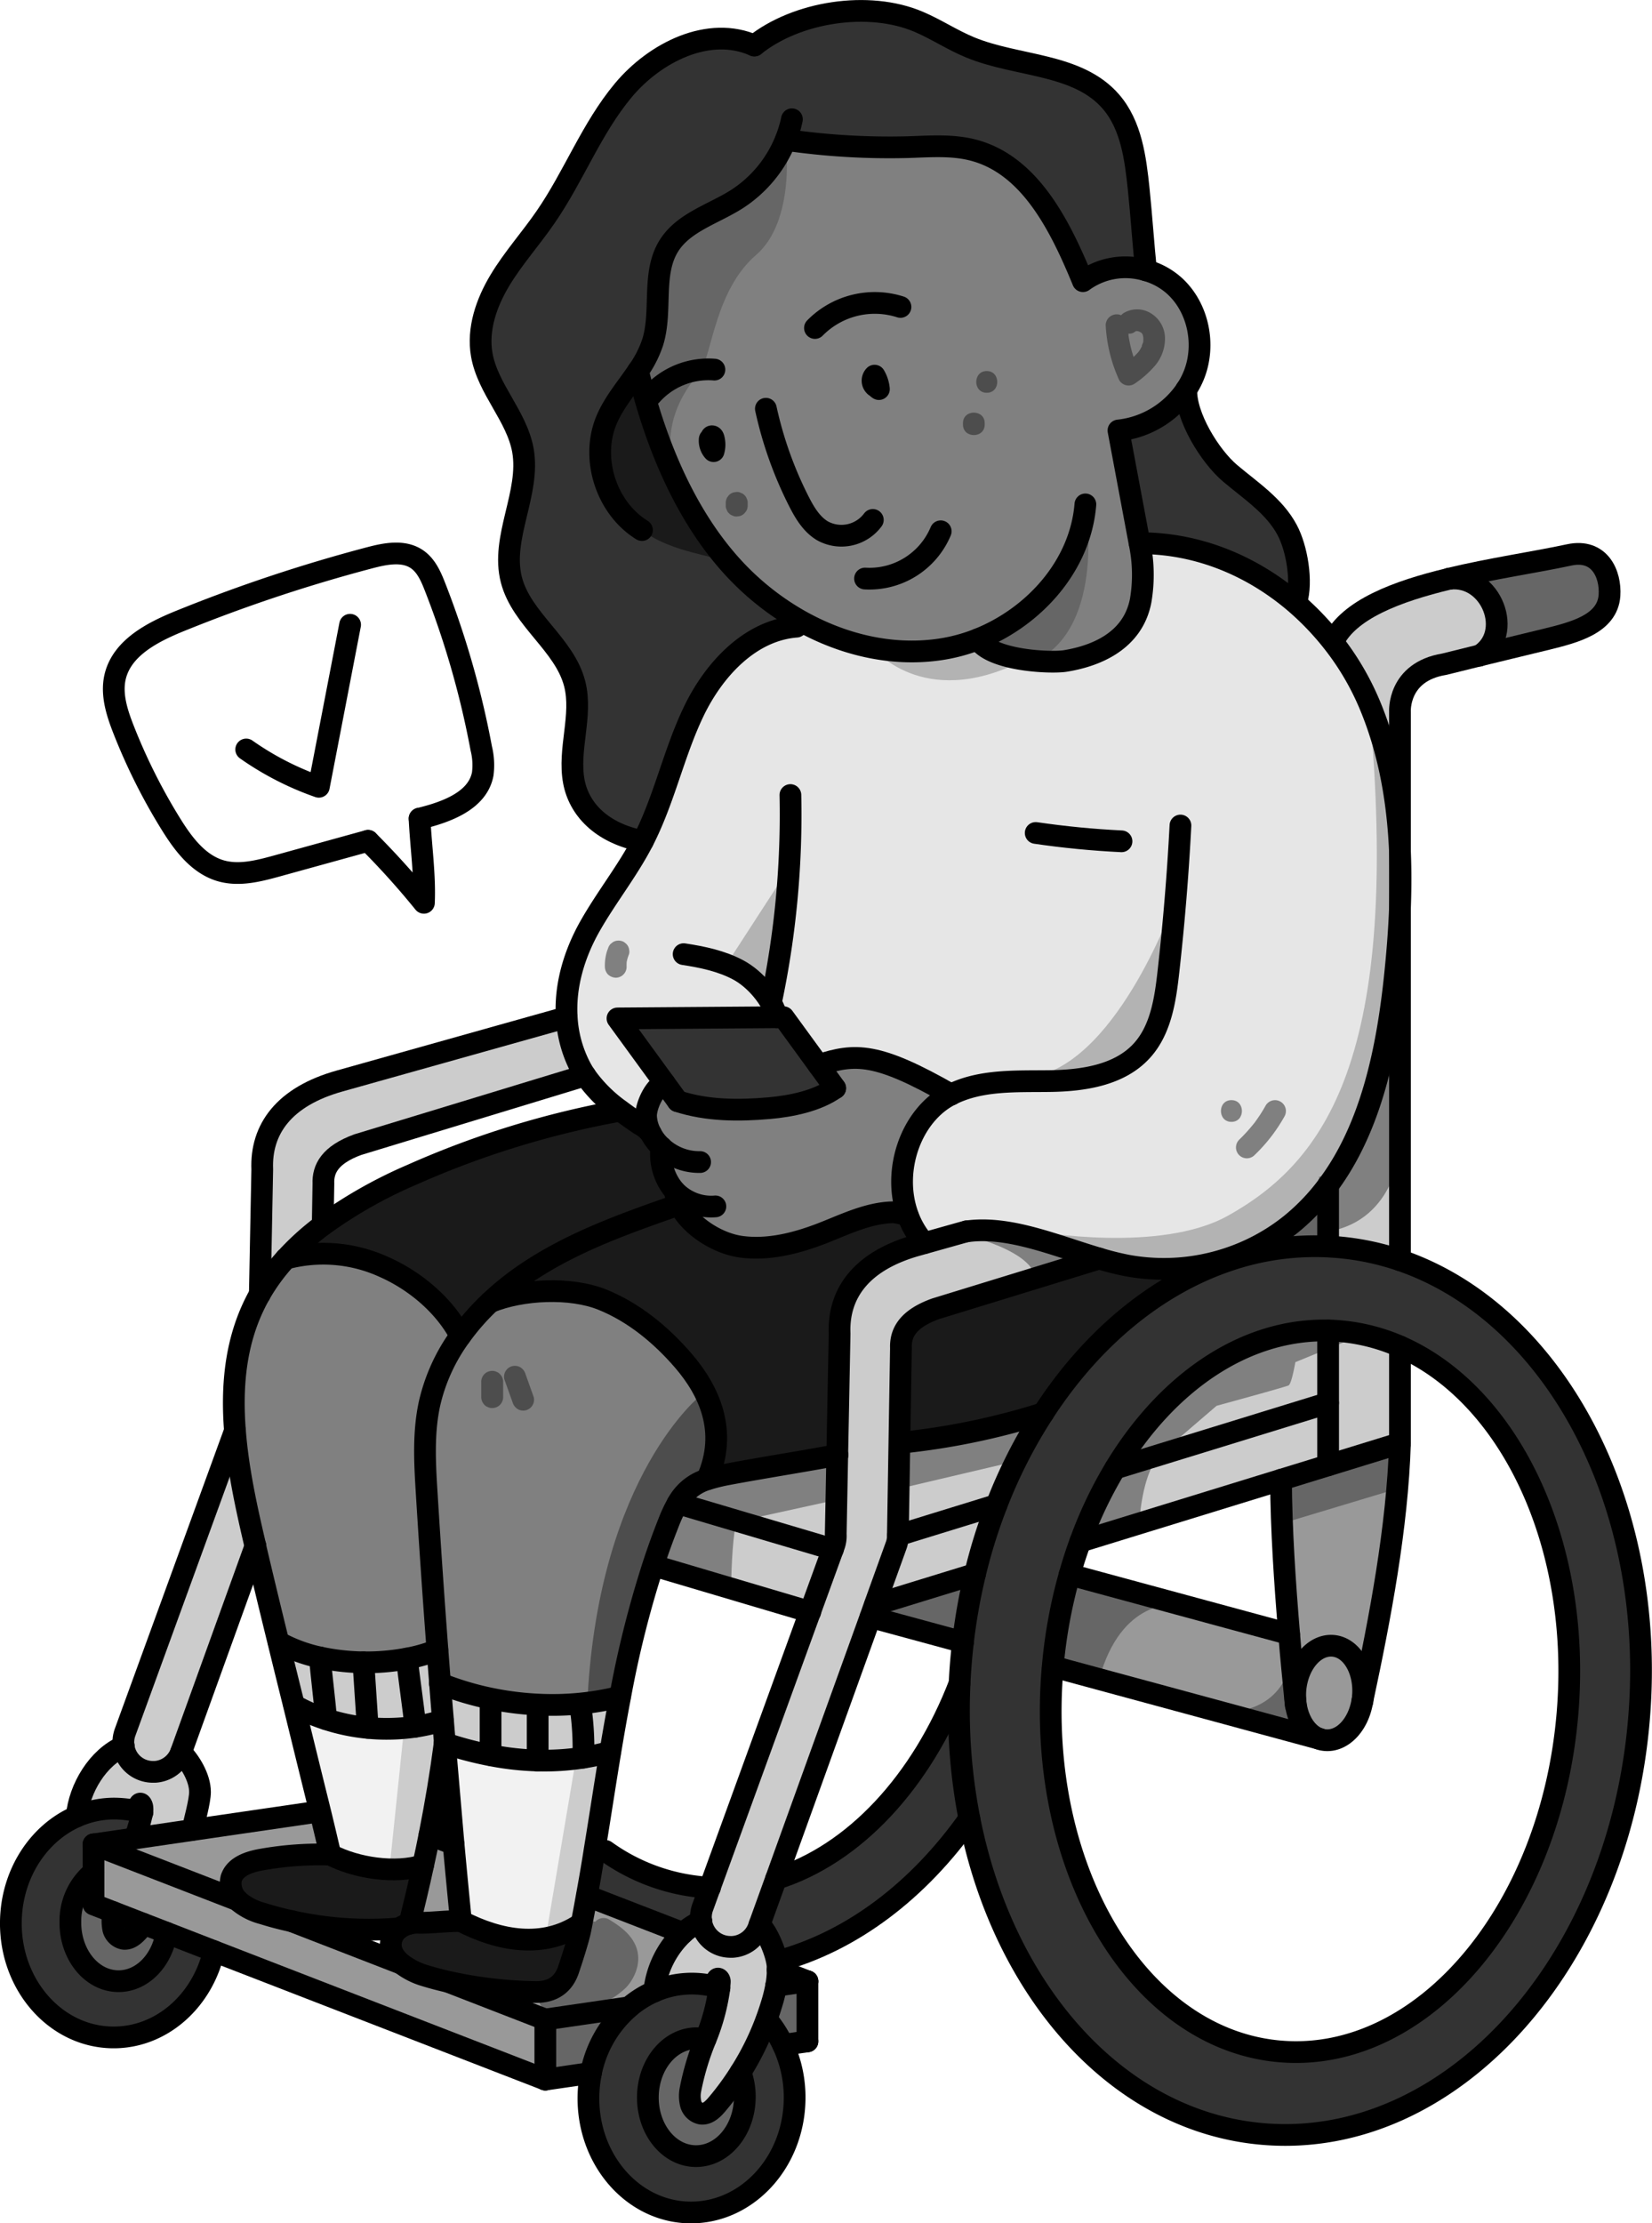
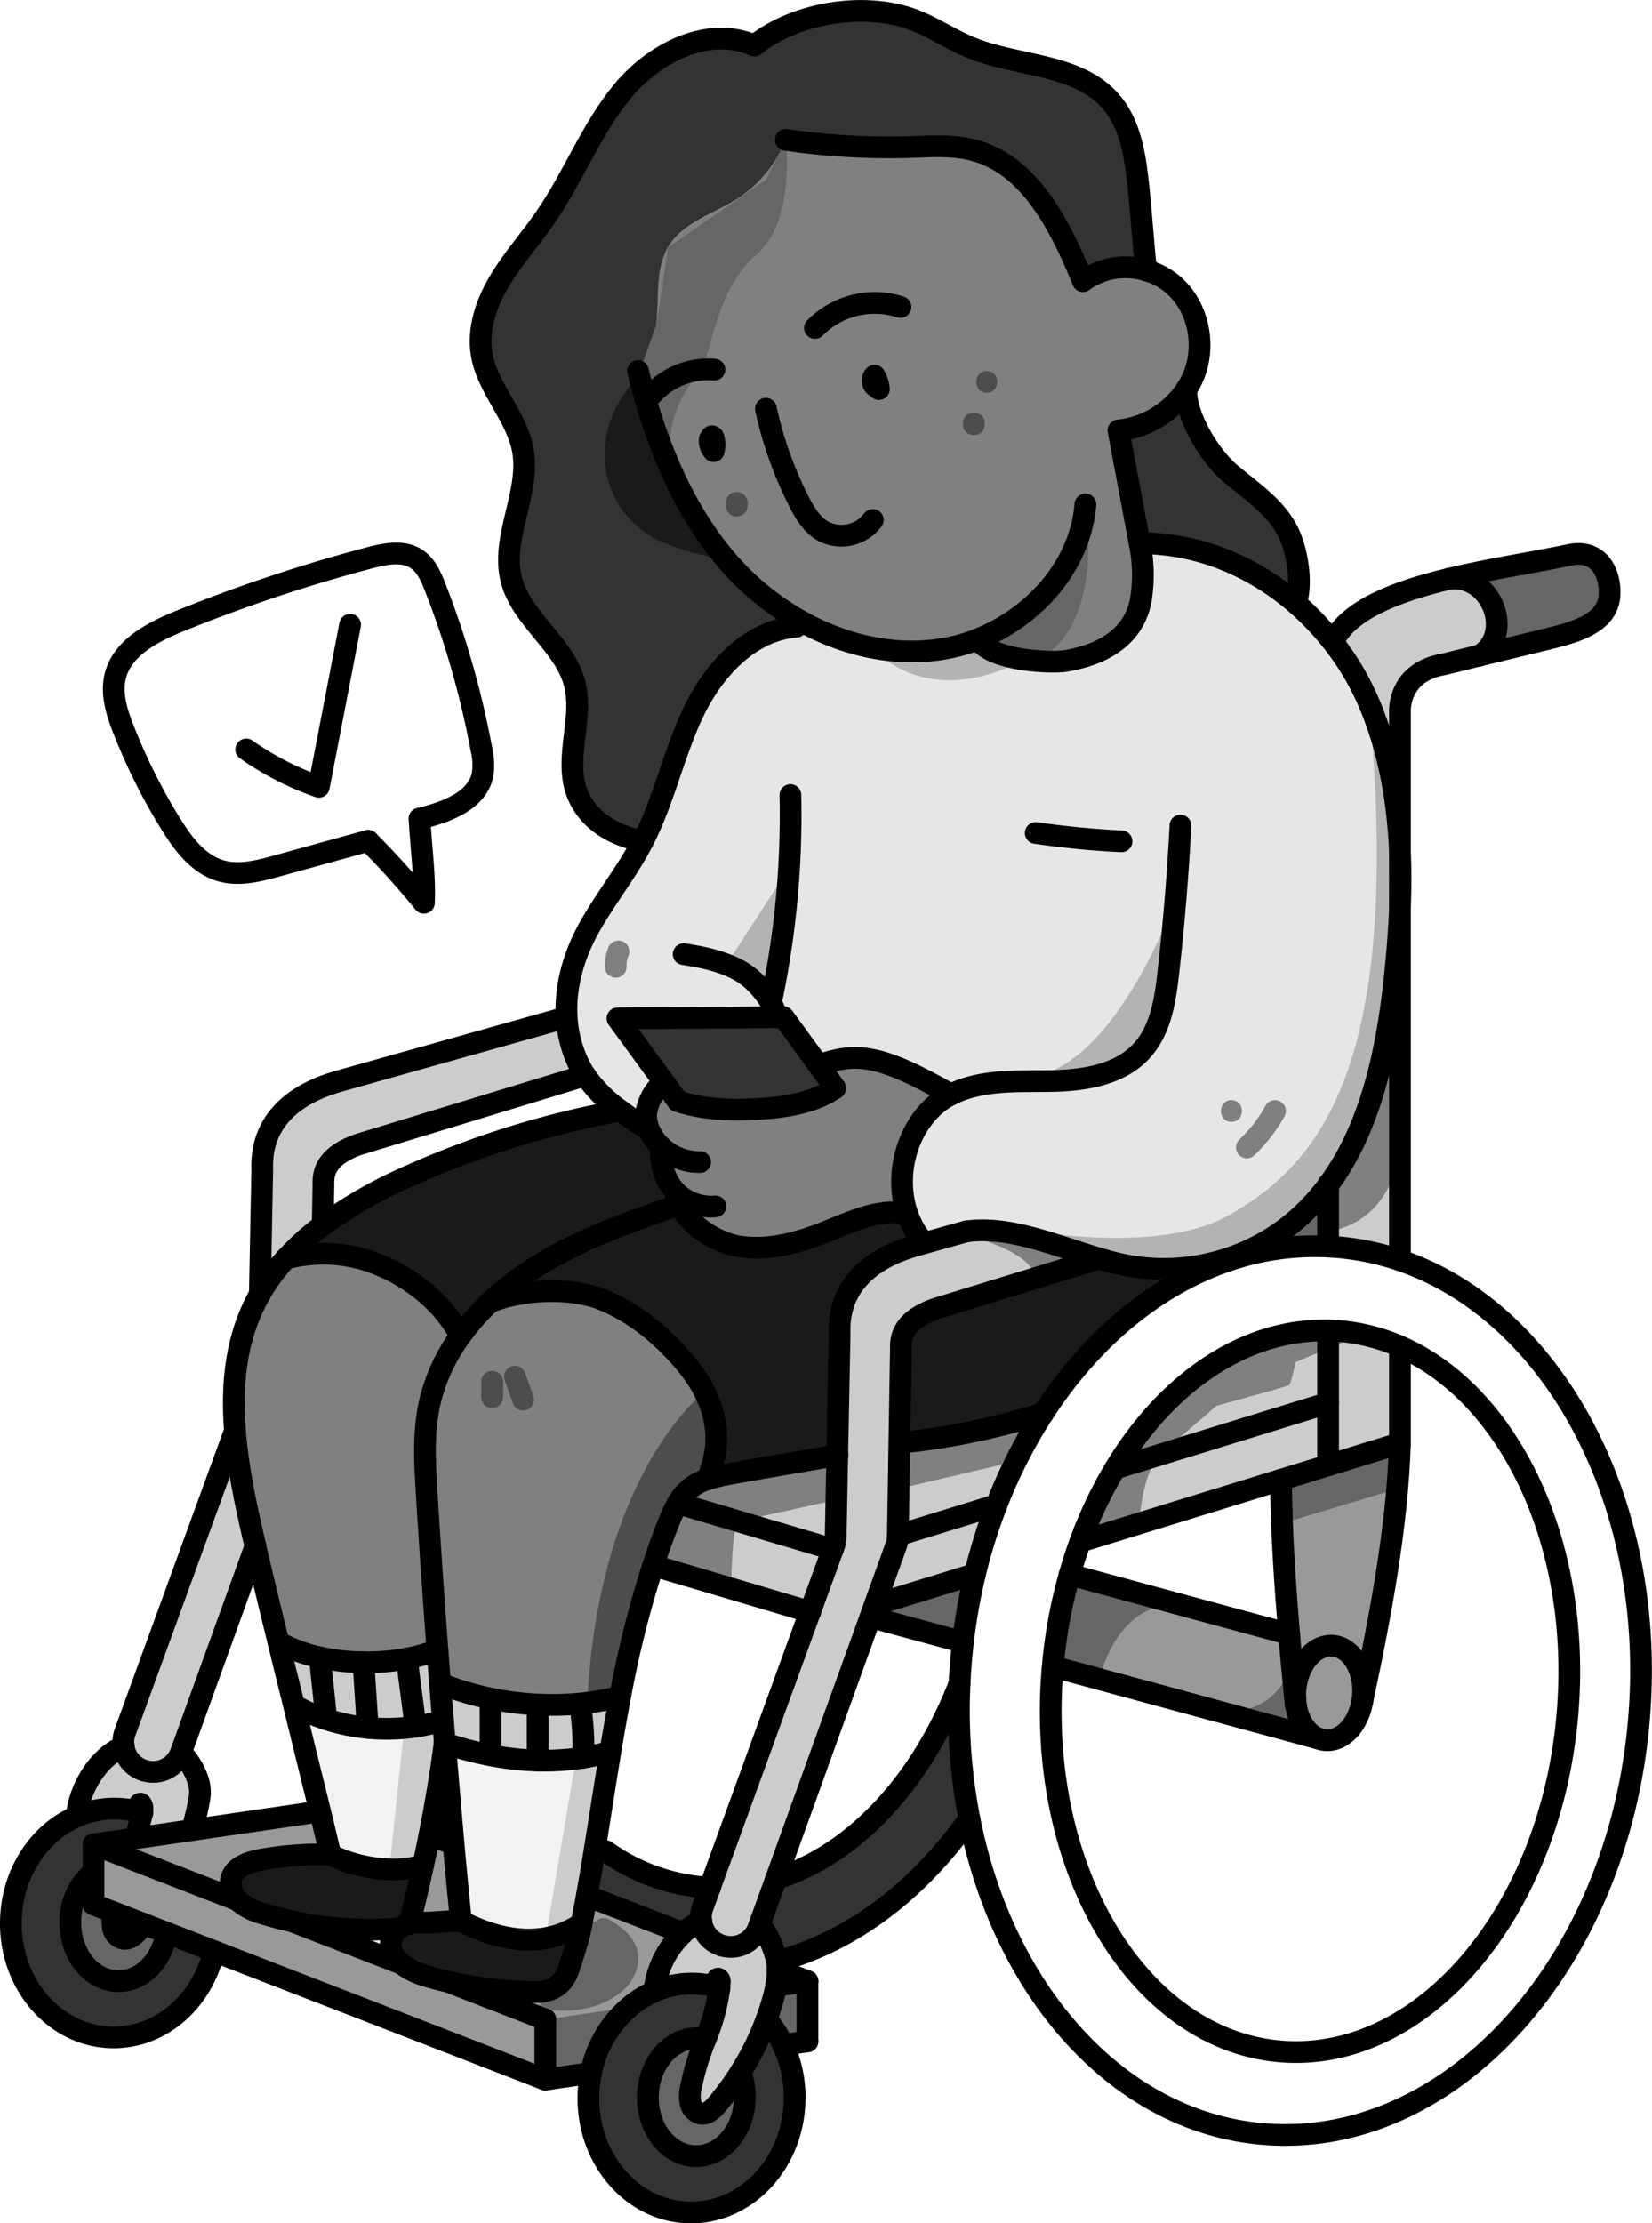
<svg xmlns="http://www.w3.org/2000/svg" viewBox="0 0 380.04 511.29">
  <defs>
    <style>.cls-1{fill:#333;}.cls-2{fill:#666;}.cls-3{fill:#ccc;}.cls-4{fill:#e6e6e6;}.cls-5{fill:#999;}.cls-6{fill:#1a1a1a;}.cls-7{fill:gray;}.cls-8{fill:#f2f2f2;}.cls-9{fill:#fff;}.cls-10{fill:#4d4d4d;}.cls-11{fill:#b3b3b3;}.cls-12{fill:none;stroke:#000;stroke-linecap:round;stroke-linejoin:round;stroke-width:5px;}</style>
  </defs>
  <g id="Ebene_3" data-name="Ebene 3">
-     <path class="cls-1" d="M221.51,377.65A133.42,133.42,0,0,1,224.3,362a123.19,123.19,0,0,1,4.95-15.87A114.78,114.78,0,0,1,240,325c11-17,25.85-29.44,42.49-35.07a61.66,61.66,0,0,1,23.08-3.26l1.83.12a60.8,60.8,0,0,1,14.7,3.05c35.25,12,59.07,55.61,55,105.31-4.58,56.33-43.23,99.17-86.32,95.66C257.2,488.05,230.83,458,223,418.22a129.44,129.44,0,0,1-2.25-31c.07-1.58.17-3.17.3-4.76S221.33,379.23,221.51,377.65Zm35-39.94a96.57,96.57,0,0,0-8,16.81c-.91,2.46-1.73,5-2.46,7.59a113.45,113.45,0,0,0-3.89,21.17c0,.28-.06.57-.08.86-3.72,45.75,19.79,85,52.52,87.65s62.28-32.26,66-78c3.17-38.93-13.39-73.15-38.56-84.13a43.86,43.86,0,0,0-14-3.53c-.85-.07-1.71-.11-2.56-.13C286.34,305.57,268.47,318,256.55,337.71Z" />
    <path class="cls-2" d="M361,127.64c7-1.52,9.62,4.44,9.29,9.32-.45,6.56-8.09,8.49-14.47,10.06l-15.46,3.78c8.16-5,2.81-18.83-6.93-17.7C343,130.79,353.29,129.3,361,127.64Z" />
    <path class="cls-3" d="M333.4,133.1c9.74-1.13,15.09,12.69,6.93,17.7l-8.07,2c-10.83,1.73-10.2,11-10.2,11V196c-.5-11.8-2.51-23.41-7.12-34.26a62,62,0,0,0-8.35-14.06l.13-.1c3.55-7.36,14.58-11.53,26.67-14.43Z" />
    <path class="cls-3" d="M322.06,309.65v22.24L305.53,337h0V306c.85,0,1.71.06,2.56.13A43.86,43.86,0,0,1,322.06,309.65Z" />
    <path class="cls-3" d="M322.06,208.71v81.1a60.8,60.8,0,0,0-14.7-3.05l-1.83-.12V272.57h0c10-13.4,13.64-31.43,15.4-48.42C321.46,219,321.87,213.87,322.06,208.71Z" />
    <path class="cls-4" d="M218.81,251.74c-17-9.73-22.07-9.58-30.52-6.79l-8-11h-1.52l-36.69.27,10.81,14.84c-2.62,1.2-4.32,5.67-4.24,7.67a9.23,9.23,0,0,0,1.14,4h0a7.81,7.81,0,0,0-2.53-2.12c-1.52-1-3.05-2.09-4.53-3.2a33.63,33.63,0,0,1-8.05-8.05,21,21,0,0,1-1.18-2,28.28,28.28,0,0,1-3.09-11.37c-.45-7.21,1.71-14.52,5.37-21,3.78-6.67,8.63-12.7,12.15-19.51,4.91-9.5,7.06-20.22,11.7-29.85s13-18.68,23.63-19.49l.8-1.41c9.73,5.48,20.89,8.22,31.88,6.69A39.22,39.22,0,0,0,225,147c2.88,4.95,16.75,5.56,20.11,5,6.53-1.07,15.42-4.29,17.29-13.82a35.27,35.27,0,0,0-.24-13.23c13.81,0,26.16,5.47,35.79,13.71a64.65,64.65,0,0,1,8.61,9,62,62,0,0,1,8.35,14.06c4.61,10.85,6.62,22.46,7.12,34.26v12.76c-.19,5.16-.6,10.32-1.13,15.43-1.76,17-5.45,35-15.4,48.42h0a49.19,49.19,0,0,1-8.47,8.91,46.18,46.18,0,0,1-14.75,8,46.75,46.75,0,0,1-23,1.56,66,66,0,0,1-6.45-1.61c-10-2.95-20.71-7.61-30.44-6.25l-9.78,2.75h0a19.5,19.5,0,0,1-3.77-6.34C205.08,269.3,209.56,256.35,218.81,251.74Z" />
    <path class="cls-5" d="M305.53,337l16.53-5.09c-.6,19.37-4.57,40.19-8.63,59.15.05-.35.09-.71.12-1.07.49-6-2.6-11.14-6.88-11.48s-8.16,4.22-8.65,10.21a16.79,16.79,0,0,0,0,2.24h0c-.49-5-1-10-1.4-15.14-1-11.87-1.81-24-1.88-35.49Z" />
    <path class="cls-5" d="M303.37,399.84c-2.95-1.1-5.08-4.62-5.37-8.9a16.79,16.79,0,0,1,0-2.24c.49-6,4.36-10.56,8.65-10.21S314,384,313.55,390c0,.36-.07.72-.12,1.07,0,.07,0,.14,0,.21-.89,5.35-4.51,9.26-8.49,8.94A5.32,5.32,0,0,1,303.37,399.84Z" />
    <path class="cls-3" d="M305.53,337h0l-10.84,3.33-46.16,14.21a96.57,96.57,0,0,1,8-16.81l49-15.08Z" />
    <path class="cls-3" d="M305.53,306v16.64l-49,15.08C268.47,318,286.34,305.57,305.53,306Z" />
    <path class="cls-2" d="M305.53,272.57v14.07a61.66,61.66,0,0,0-23.08,3.26l-.14-.42a46.18,46.18,0,0,0,14.75-8A49.19,49.19,0,0,0,305.53,272.57Z" />
    <path class="cls-5" d="M298,390.94h0c.29,4.28,2.42,7.8,5.37,8.9l-61-16.55h-.15a113.45,113.45,0,0,1,3.89-21.17l50.5,13.69C297,380.91,297.48,386,298,390.94Z" />
    <path class="cls-1" d="M296.11,121.86c2.26,4.22,3.54,11.92,2.12,16.48l-.25.3c-9.63-8.24-22-13.71-35.79-13.71L257.3,99a21.57,21.57,0,0,0,15.61-9.43c-.24,6.18,5.4,15.38,10.13,19.36S293.2,116.41,296.11,121.86Z" />
    <path class="cls-6" d="M282.31,289.48l.14.42C265.81,295.53,251,308,240,325A163.68,163.68,0,0,1,207,331.81h-.14l.36-21.74c-.14-3.46,1.48-6.71,7.93-9.05l37.67-11.59a66,66,0,0,0,6.45,1.61A46.75,46.75,0,0,0,282.31,289.48Z" />
    <path class="cls-7" d="M225,147a39.22,39.22,0,0,1-9.13,2.43c-11,1.53-22.15-1.21-31.88-6.69a62.84,62.84,0,0,1-14.3-11.06c-11.89-12.3-18.9-29.7-22.95-46.33a25,25,0,0,0,3.4-6.67c2.22-7.22-.31-15.74,3.71-22.13,3.39-5.4,10.21-7.28,15.6-10.7a29,29,0,0,0,11.26-13.65,165.62,165.62,0,0,0,28.06,1.67c5-.15,10.16-.59,15,.67C237,37.91,243.92,52,249.13,64.62a16.52,16.52,0,0,1,14.51-2.49A16.18,16.18,0,0,1,270,65.52c5.67,5,7.48,13.71,4.67,20.7a18.65,18.65,0,0,1-1.74,3.31A21.57,21.57,0,0,1,257.3,99l4.89,26a35.27,35.27,0,0,1,.24,13.23c-1.87,9.53-10.76,12.75-17.29,13.82C241.78,152.53,227.91,151.92,225,147Z" />
    <path class="cls-1" d="M180.74,32.17a29,29,0,0,1-11.26,13.65c-5.39,3.42-12.21,5.3-15.6,10.7-4,6.39-1.49,14.91-3.71,22.13a25,25,0,0,1-3.4,6.67c4,16.63,11.06,34,22.95,46.33A62.84,62.84,0,0,0,184,142.71l-.8,1.41c-10.66.81-19,9.85-23.63,19.49s-6.79,20.35-11.7,29.85c-9.83-1.9-14.75-7.64-15.88-13.75-1.37-7.4,2.06-15.16.2-22.45-2.33-9.11-12.19-14.77-14.56-23.88-2.53-9.76,4.42-19.93,2.64-29.86-1.42-7.88-8.07-14-9.46-21.92-1-5.9,1.06-12,4.15-17.1s7.13-9.62,10.52-14.56c6.47-9.4,10.55-20.4,17.88-29.16s19.74-15,30.16-10.31C183.26,2.67,199.83.11,211.31,5c4.08,1.73,7.8,4.23,11.9,5.91,10.86,4.47,24.67,3.59,32.35,12.46,4.69,5.42,5.65,13,6.4,20.15.56,5.3,1.12,13.34,1.68,18.65a16.52,16.52,0,0,0-14.51,2.49C243.92,52,237,37.91,223.84,34.51c-4.88-1.26-10-.82-15-.67A165.62,165.62,0,0,1,180.74,32.17Z" />
    <path class="cls-3" d="M161.34,441.81a6.73,6.73,0,0,1,.36-3.2l1.63-4.5,23.06-63.4,5.24-14.4.28-.77a6.66,6.66,0,0,0,.39-2.73l.35-18.21.54-27.87c-.38-9.26,5-16.77,17.84-20.35l1.61-.45,9.78-2.75c9.73-1.36,20.42,3.3,30.44,6.25L215.19,301c-6.45,2.34-8.07,5.59-7.93,9.05l-.36,21.74-.34,20.86c0,.14,0,.28,0,.42a6.65,6.65,0,0,1-.41,2.37l-4.9,13.59-1,2.83L178.52,432.1l-3.78,10.47-.24.68a6.79,6.79,0,0,1-6,4.48l-.47,0A6.81,6.81,0,0,1,161.34,441.81Z" />
    <path class="cls-3" d="M240,325a114.78,114.78,0,0,0-10.71,21.14h0l-22.66,7c0-.14,0-.28,0-.42l.34-20.86H207A163.68,163.68,0,0,0,240,325Z" />
    <path class="cls-3" d="M229.24,346.11h0A123.19,123.19,0,0,0,224.3,362l-23,7.08h0l4.9-13.59a6.65,6.65,0,0,0,.41-2.37Z" />
    <path class="cls-2" d="M201.28,369.06l23-7.08a133.42,133.42,0,0,0-2.79,15.67l-21.26-5.77,1-2.83Z" />
    <path class="cls-1" d="M220.73,387.19h0a129.44,129.44,0,0,0,2.25,31c-11.62,16.49-27,28.24-44.11,32.83l-.17,0c-.52-2.86-2.26-6.76-4-8.51l3.78-10.47C196.48,426.48,212,409.76,220.73,387.19Z" />
    <path class="cls-6" d="M212.64,285.92h0l-1.61.45c-12.85,3.58-18.22,11.09-17.84,20.35l-.54,27.87c-6.87,1.32-18.07,3.09-25,4.4a39.22,39.22,0,0,0-5,1.22c4.9-11,.43-20.41-5.5-27.3-5.11-5.95-11.33-11.11-18.61-14s-18.54-2.38-25.82.58a65.07,65.07,0,0,1,8.51-6.78c10.66-7.14,22.92-11.44,35-15.66,2.55,5.05,8.9,8.94,14.15,9.68,6.27.88,12.65-.74,18.56-3,5.39-2.09,10.75-4.8,16.54-4.91.4,0,3.1.48,3.33.81h0A19.5,19.5,0,0,0,212.64,285.92Z" />
    <path class="cls-7" d="M155.24,273.91a13,13,0,0,1-3.09-10.13,11.83,11.83,0,0,1-1.39-1.52,10.5,10.5,0,0,1-1-1.58,9.23,9.23,0,0,1-1.14-4c-.08-2,1.62-6.47,4.24-7.67l3.06,4.2c6.76,2.2,14,2.21,21,1.6,5-.43,11.08-1.65,15.19-4.6l-3.86-5.3c8.45-2.79,13.55-2.94,30.52,6.79-9.25,4.61-13.73,17.56-9.94,27.84h0c-.23-.33-2.93-.82-3.33-.81-5.79.11-11.15,2.82-16.54,4.91-5.91,2.28-12.29,3.9-18.56,3-5.25-.74-11.6-4.63-14.15-9.68A10.37,10.37,0,0,1,155.24,273.91Z" />
    <path class="cls-3" d="M192.65,334.6l-.35,18.21a6.66,6.66,0,0,1-.39,2.73l-.28.77h0l-35.72-10.58a11.56,11.56,0,0,1,6.78-5.5,39.22,39.22,0,0,1,5-1.22C174.58,337.69,185.78,335.92,192.65,334.6Z" />
    <path class="cls-1" d="M188.29,245l3.86,5.3C188,253.2,182,254.42,177,254.85c-7.08.61-14.28.6-21-1.6l-3.06-4.2-10.81-14.84,36.69-.27h1.52Z" />
    <path class="cls-3" d="M191.63,356.31l-5.24,14.4-36-10.68-.09,0c1.07-3.29,2.26-6.57,3.57-9.87a32.22,32.22,0,0,1,2.07-4.41l35.72,10.58Z" />
    <path class="cls-2" d="M185.75,455.64v13.82l-5.61.82a26,26,0,0,0-3.74-5.85l-.08,0c.44-1.2.85-2.42,1.22-3.65a35.33,35.33,0,0,0,1-4.06h0Z" />
    <path class="cls-1" d="M180.14,470.28a28.51,28.51,0,0,1,2.66,12.53c-.21,14.53-11,26.16-24.1,26s-23.54-12.13-23.33-26.66a29.86,29.86,0,0,1,.58-5.4,26.77,26.77,0,0,1,8.71-15.08,22.69,22.69,0,0,1,5.85-3.68,21.5,21.5,0,0,1,15-.85,47.62,47.62,0,0,1-3.2,11.86h0a9.23,9.23,0,0,0-1.9-.23c-6.16-.09-11.24,5.91-11.35,13.39s4.8,13.63,10.95,13.72,11.24-5.91,11.35-13.39a15.91,15.91,0,0,0-1-5.88h0a63.46,63.46,0,0,0,6-12.18l.08,0A26,26,0,0,1,180.14,470.28Z" />
    <path class="cls-3" d="M165.51,457.11a21.5,21.5,0,0,0-15,.85h0a21.5,21.5,0,0,1,6.64-13.4,14.9,14.9,0,0,1,4.2-2.74,6.81,6.81,0,0,0,6.73,5.94l.47,0a6.79,6.79,0,0,0,6-4.48l.24-.68c1.71,1.75,3.45,5.65,4,8.51a9.38,9.38,0,0,1,.16,1.3c0,.2,0,.4,0,.6a19.19,19.19,0,0,1-.35,3.71,35.33,35.33,0,0,1-1,4.06c-.37,1.23-.78,2.45-1.22,3.65a63.46,63.46,0,0,1-6,12.18,64.41,64.41,0,0,1-5.42,7.4c-.94,1.11-2.16,2.28-3.61,2.11a3.07,3.07,0,0,1-2.38-2.2,7.54,7.54,0,0,1-.07-3.41A61.13,61.13,0,0,1,162.3,469h0A47.62,47.62,0,0,0,165.51,457.11Z" />
    <path class="cls-2" d="M170.34,476.58a15.91,15.91,0,0,1,1,5.88c-.11,7.48-5.19,13.48-11.35,13.39s-11.06-6.23-10.95-13.72,5.19-13.48,11.35-13.39a9.23,9.23,0,0,1,1.9.23,61.13,61.13,0,0,0-3.45,11.51,7.54,7.54,0,0,0,.07,3.41,3.07,3.07,0,0,0,2.38,2.2c1.45.17,2.67-1,3.61-2.11a64.41,64.41,0,0,0,5.42-7.4Z" />
    <path class="cls-1" d="M163.33,434.11l-1.63,4.5a6.73,6.73,0,0,0-.36,3.2,14.9,14.9,0,0,0-4.2,2.74L135.05,436l-.11,0q1-5.4,1.83-10.73l2.51.41A45.16,45.16,0,0,0,161.76,434Z" />
    <path class="cls-7" d="M157.17,312.92c5.93,6.89,10.4,16.27,5.5,27.3a11.56,11.56,0,0,0-6.78,5.5,32.22,32.22,0,0,0-2.07,4.41c-1.31,3.3-2.5,6.58-3.57,9.87a237.85,237.85,0,0,0-7.64,30.21h0a62.57,62.57,0,0,1-9.16,1.58,65.43,65.43,0,0,1-9.74.22,70.58,70.58,0,0,1-10.82-1.38,68.73,68.73,0,0,1-11.68-3.51q-.32-3.87-.6-7.73-1.36-18-2.47-36c-.43-6.89-.82-13.88.66-20.61a42.3,42.3,0,0,1,7.14-15.57,54.32,54.32,0,0,1,6.81-7.74c7.28-3,18.54-3.52,25.82-.58S152.06,307,157.17,312.92Z" />
    <path class="cls-5" d="M135.05,436l22.09,8.55A21.5,21.5,0,0,0,150.5,458h0a22.69,22.69,0,0,0-5.85,3.68h0l-19.2,2.8-22.13-8.58v0a98.82,98.82,0,0,0,19.86,2.29c4.14.05,6.46-2,7.51-5.05.74-2.16,2.31-7,2.76-9.23l.24-1.21q.66-3.35,1.24-6.64Z" />
    <path class="cls-6" d="M155.24,273.91a10.37,10.37,0,0,0,1,3.11c-12.11,4.22-24.37,8.52-35,15.66a65.07,65.07,0,0,0-8.51,6.78,54.32,54.32,0,0,0-6.81,7.74c-3.62-7-10.44-12.69-17.64-15.86a33.53,33.53,0,0,0-22.53-1.89,59.64,59.64,0,0,1,8.48-7.67,106.2,106.2,0,0,1,20.5-11.61,209.16,209.16,0,0,1,47.9-14.74l.05-.07c1.48,1.11,3,2.17,4.53,3.2a7.81,7.81,0,0,1,2.53,2.12h0a10.5,10.5,0,0,0,1,1.58,11.83,11.83,0,0,0,1.39,1.52A13,13,0,0,0,155.24,273.91Z" />
    <path class="cls-2" d="M144.65,461.63h0A26.77,26.77,0,0,0,136,476.72l-10.5,1.53V464.43Z" />
    <path class="cls-3" d="M142.6,390.21h0c-.81,4.21-1.55,8.42-2.25,12.66a54.69,54.69,0,0,1-6.16,1.33,67.15,67.15,0,0,0-.74-12.26l0-.15A62.57,62.57,0,0,0,142.6,390.21Z" />
    <path class="cls-8" d="M123.69,404.87a57.56,57.56,0,0,0,10.51-.67,54.69,54.69,0,0,0,6.16-1.33c-1.23,7.38-2.35,14.83-3.59,22.38q-.86,5.33-1.83,10.73-.58,3.3-1.24,6.64l-.24-.05c-8.4,5.57-18.48,3.86-27.43-.79q-.87-8.83-1.69-17.68-1.07-11.61-2-23.22a79.51,79.51,0,0,0,10.53,2.78A65.17,65.17,0,0,0,123.69,404.87Z" />
    <path class="cls-3" d="M134.64,247.31,82.33,263.23c-6.45,2.35-8.07,5.6-7.93,9l-.16,9.5a59.64,59.64,0,0,0-8.48,7.67h0a45.85,45.85,0,0,0-6,8.22l.56-28.73c-.38-9.25,5-16.77,17.84-20.35l52.19-14.65h0a28.28,28.28,0,0,0,3.09,11.37A21,21,0,0,0,134.64,247.31Z" />
    <path class="cls-3" d="M133.46,391.94a67.15,67.15,0,0,1,.74,12.26,57.56,57.56,0,0,1-10.51.67V392a65.43,65.43,0,0,0,9.74-.22Z" />
    <path class="cls-6" d="M133.7,442.62l-.24,1.21c-.45,2.25-2,7.07-2.76,9.23-1,3.09-3.37,5.1-7.51,5.05a98.82,98.82,0,0,1-19.86-2.29c-2-.44-3.88-.94-5.7-1.5a16.29,16.29,0,0,1-5.37-2.75c-1.67-1.38-2.74-3.15-2.31-5.25a4.65,4.65,0,0,1,1.87-2.81,6.77,6.77,0,0,1,2.35-1.1,6.86,6.86,0,0,1,2-.23c2.72.09,6.24-.4,9.85-.4,9,4.65,19,6.36,27.43.79Z" />
    <path class="cls-5" d="M125.45,464.43v13.82L49.2,448.71l-10.9-4.23-5.37-2.08-6.87-2.66L21.52,438V424.16L54.64,437l.43.43a14.26,14.26,0,0,0,5.41,2.69c2.16.68,4.44,1.28,6.8,1.78l25,9.68a16.29,16.29,0,0,0,5.37,2.75c1.82.56,3.73,1.06,5.7,1.5v0Z" />
    <path class="cls-3" d="M123.7,392v12.86a65.17,65.17,0,0,1-10.85-1.21V390.75l0-.12A70.58,70.58,0,0,0,123.7,392Z" />
    <path class="cls-3" d="M112.88,390.63l0,.12v12.91a79.51,79.51,0,0,1-10.53-2.78c-.15-1.75-.3-3.5-.43-5.25q-.36-4.26-.68-8.51A68.73,68.73,0,0,0,112.88,390.63Z" />
    <path class="cls-9" d="M110.72,172.15a15.89,15.89,0,0,1,.33,5.86c-1.18,6.17-8.41,8.77-14.52,10.25.29,6.4,1.27,13,1,19.36a182.91,182.91,0,0,0-12.85-14.26l-20.9,5.77c-4.25,1.17-8.76,2.35-13,1.12-5.14-1.5-8.63-6.18-11.45-10.73a134.12,134.12,0,0,1-10.89-21.73c-1.54-3.92-2.92-8.2-1.91-12.28,1.63-6.57,8.57-10.13,14.83-12.68A360,360,0,0,1,85.1,128.26c3.61-.95,7.76-1.76,10.84.36,2.11,1.45,3.2,3.95,4.13,6.33A205.5,205.5,0,0,1,110.72,172.15Z" />
    <path class="cls-5" d="M97.34,429q.78-3.49,1.47-7l5.53,2.15q.81,8.83,1.69,17.68c-3.61,0-7.13.49-9.85.4a6.86,6.86,0,0,0-2,.23C95.3,438,96.36,433.48,97.34,429Z" />
    <path class="cls-8" d="M75,395.38a44.41,44.41,0,0,0,9.59,2,44.93,44.93,0,0,0,10.94-.27,41.46,41.46,0,0,0,6.32-1.46h0c.13,1.75.28,3.5.43,5.25h0c-.92,7-2.1,14.05-3.49,21.07q-.69,3.51-1.47,7c-6.37,2-15.41.67-21.33-2.45q-1.16-4.93-2.37-10c-1.93-8-3.94-16.2-6-24.37A39.77,39.77,0,0,0,75,395.38Z" />
    <path class="cls-3" d="M101.2,387.12q.31,4.25.68,8.51h0a41.46,41.46,0,0,1-6.32,1.46c-.41-4.15-1.52-11.51-1.93-15.66a36.85,36.85,0,0,0,7-2Q100.89,383.25,101.2,387.12Z" />
    <path class="cls-7" d="M73.61,381.17a35,35,0,0,1-9.51-3.51c-1.84-7.47-3.63-14.88-5.33-22.12l0-.13c-2-8.59-4-17.55-4.67-26.4-.8-10.21.11-20.25,4.64-29.35.34-.68.69-1.34,1.06-2a45.85,45.85,0,0,1,6-8.22h0a33.53,33.53,0,0,1,22.53,1.89c7.2,3.17,14,8.87,17.64,15.86a42.3,42.3,0,0,0-7.14,15.57c-1.48,6.73-1.09,13.72-.66,20.61q1.11,18,2.47,36a36.85,36.85,0,0,1-7,2,51.05,51.05,0,0,1-20-.26Z" />
    <path class="cls-6" d="M67.28,441.89c-2.36-.5-4.64-1.1-6.8-1.78a14.26,14.26,0,0,1-5.41-2.69l-.43-.43a5.37,5.37,0,0,1-1.42-5c.84-2.72,4.07-3.78,6.87-4.28A76.52,76.52,0,0,1,76,426.51c5.92,3.12,15,4.47,21.33,2.45-1,4.52-2,9-3.17,13.45a6.77,6.77,0,0,0-2.35,1.1A81.35,81.35,0,0,1,67.28,441.89Z" />
    <path class="cls-3" d="M93.62,381.43c.41,4.15,1.52,11.51,1.93,15.66a44.93,44.93,0,0,1-10.94.27c-.3-4.33-.71-10.73-1-15.07A49.3,49.3,0,0,0,93.62,381.43Z" />
    <path class="cls-3" d="M83.6,382.29c.3,4.34.71,10.74,1,15.07a44.41,44.41,0,0,1-9.59-2c-.28-3.94-1.14-10.27-1.41-14.21A49.24,49.24,0,0,0,83.6,382.29Z" />
    <path class="cls-5" d="M76,426.51a76.52,76.52,0,0,0-15.92,1.16c-2.8.5-6,1.56-6.87,4.28a5.37,5.37,0,0,0,1.42,5L21.52,424.16l9.5-1.38,13.25-1.93,29.22-4.26.15,0Q74.86,421.57,76,426.51Z" />
    <path class="cls-3" d="M73.61,381.17c.27,3.94,1.13,10.27,1.41,14.21a39.77,39.77,0,0,1-7.34-3.2q-1.8-7.28-3.58-14.52A35,35,0,0,0,73.61,381.17Z" />
    <path class="cls-3" d="M28.47,401.6a6.77,6.77,0,0,1,.36-3.21L54.06,329h0c.68,8.85,2.65,17.81,4.67,26.4l0,.13L41.64,403a6.82,6.82,0,0,1-6,4.48l-.46,0A6.82,6.82,0,0,1,28.47,401.6Z" />
    <path class="cls-1" d="M38.3,444.48l10.9,4.23c-2.66,11.54-12.17,20-23.36,19.84-13.1-.19-23.55-12.12-23.34-26.65.16-11,6.41-20.38,15.14-24.16a21.47,21.47,0,0,1,9-1.81,27.17,27.17,0,0,1,6.14.86h0a44.16,44.16,0,0,1-1.73,6l-9.5,1.38v6.39a14.42,14.42,0,0,0-5.33,11.36c-.11,7.48,4.79,13.62,11,13.71C32.67,455.7,37.32,450.88,38.3,444.48Z" />
    <path class="cls-3" d="M32.75,416.79h0a27.17,27.17,0,0,0-6.14-.86,21.47,21.47,0,0,0-9,1.81h0c.55-6.42,4.89-13.64,10.83-16.13a6.82,6.82,0,0,0,6.75,5.93l.46,0a6.82,6.82,0,0,0,6-4.48c2,2,4.38,5.79,4.37,9.12,0,2.06-1.29,6.69-1.74,8.7L31,422.78A44.16,44.16,0,0,0,32.75,416.79Z" />
    <path class="cls-2" d="M32.93,442.4l5.37,2.08c-1,6.4-5.63,11.22-11.16,11.14-6.16-.09-11.06-6.23-10.95-13.71a14.42,14.42,0,0,1,5.33-11.36V438l4.54,1.76a10,10,0,0,0,0,3.92,3.07,3.07,0,0,0,2.38,2.21c1.45.16,2.66-1,3.61-2.11l.88-1.35Z" />
    <path class="cls-7" d="M288.63,265.62a37.75,37.75,0,0,0,6.85-8.85,2.5,2.5,0,1,0-4.32-2.52c-.42.76-.87,1.5-1.35,2.23l-.74,1.08c-.13.17-.25.35-.38.53s-.58.72-.1.12a38.83,38.83,0,0,1-3.49,3.87,2.5,2.5,0,1,0,3.53,3.54Z" />
    <path class="cls-7" d="M283.29,258c3.22,0,3.22-5,0-5s-3.22,5,0,5Z" />
    <path class="cls-7" d="M144.15,222.35a9.29,9.29,0,0,1,.06-1.49l-.09.67a9.12,9.12,0,0,1,.57-2.06,1.89,1.89,0,0,0,.05-1,2.26,2.26,0,0,0-.94-1.63,1.83,1.83,0,0,0-.85-.44,2.5,2.5,0,0,0-1.93.25l-.51.39a2.5,2.5,0,0,0-.64,1.1,8.37,8.37,0,0,0-.52,1.77,11.07,11.07,0,0,0-.2,2.44,2.66,2.66,0,0,0,.73,1.77,2.83,2.83,0,0,0,1.77.73,2.51,2.51,0,0,0,2.5-2.5Z" />
    <path class="cls-10" d="M110.71,317.76v3.55a2.56,2.56,0,0,0,.74,1.77,1.85,1.85,0,0,0,.8.52,1.88,1.88,0,0,0,1,.21,2.53,2.53,0,0,0,1.77-.73,2.59,2.59,0,0,0,.73-1.77v-3.55A2.55,2.55,0,0,0,115,316a1.85,1.85,0,0,0-.8-.52,1.89,1.89,0,0,0-1-.21,2.52,2.52,0,0,0-1.76.73,2.6,2.6,0,0,0-.74,1.77Z" />
    <path class="cls-10" d="M116.05,317.27l1.89,5.29a2.72,2.72,0,0,0,1.15,1.49,2.48,2.48,0,0,0,3.42-.89,2.47,2.47,0,0,0,.25-1.93l-1.89-5.29a2.72,2.72,0,0,0-1.15-1.49,2.56,2.56,0,0,0-1.93-.26,2.53,2.53,0,0,0-1.49,1.15,2.47,2.47,0,0,0-.25,1.93Z" />
    <path class="cls-10" d="M221.53,97.31v.33c0,3.22,5,3.22,5,0v-.33c0-3.22-5-3.22-5,0v.33c0,3.22,5,3.22,5,0v-.33c0-3.22-5-3.22-5,0Z" />
    <path class="cls-10" d="M227,90.33c3.22,0,3.22-5,0-5s-3.22,5,0,5Z" />
    <path class="cls-10" d="M172,116.28v-.6a2,2,0,0,0-.21-1,2.05,2.05,0,0,0-.52-.81,1.93,1.93,0,0,0-.81-.51,1.84,1.84,0,0,0-1-.22l-.66.09a2.53,2.53,0,0,0-1.11.64l-.39.51a2.53,2.53,0,0,0-.34,1.26v.6a1.88,1.88,0,0,0,.22,1,1.83,1.83,0,0,0,.51.8,1.85,1.85,0,0,0,.81.52,1.88,1.88,0,0,0,1,.22l.67-.09a2.52,2.52,0,0,0,1.1-.65l.39-.5a2.43,2.43,0,0,0,.34-1.26Z" />
-     <path class="cls-10" d="M268,77.57a6.77,6.77,0,0,0-3.43-5.63,6,6,0,0,0-6.18.12,2.94,2.94,0,0,0-.48.45,2.18,2.18,0,0,0-1.05-.22,2.53,2.53,0,0,0-2.5,2.5,34.76,34.76,0,0,0,3.11,12.63,2.51,2.51,0,0,0,3.42.9,23.43,23.43,0,0,0,4.82-4.23A9.63,9.63,0,0,0,268,77.57Zm-5.28,1.92,0,.07,0,0a9.58,9.58,0,0,1-.55,1l-.14.21c-.1.13-.22.26-.32.38-.3.33-.61.64-.94.94-.23-.72-.44-1.44-.62-2.17-.22-.92-.39-1.85-.54-2.78a.34.34,0,0,1,0-.09s0-.06,0-.11a1.79,1.79,0,0,0,0-.23,1.9,1.9,0,0,0,1.39-.35l.34-.22h.05l.28,0h0l.35.09h0l.35.18.05,0c.09.08.26.23.27.25l0,0,.21.34v0a.23.23,0,0,0,0,.07s.09.4.12.5a.34.34,0,0,1,0,.1,5.23,5.23,0,0,1,0,.56c0,.06,0,.12,0,.19s0,.14,0,.16-.08.22-.09.28S262.72,79.3,262.67,79.49Zm.26-.84s0-.11,0-.26A.51.51,0,0,1,262.93,78.65Z" />
    <path class="cls-6" d="M163.25,123.83c-5.51-5.16-10.39-17.28-11.91-21.32q-.47-1.23-.81-2.49l-3.76-13.58h0c-9.11,10.32-9,20.32-5.51,27.59,5.07,10.61,15.33,12.31,23.11,14.31Z" />
  </g>
  <g id="Ebene_5" data-name="Ebene 5">
    <path class="cls-11" d="M270.43,206.71s-12.72,36.59-32.17,40.81C238.26,247.52,272.23,260.11,270.43,206.71Z" />
    <polygon class="cls-11" points="167.1 221.82 180.74 200.78 177.34 230.58 167.1 221.82" />
    <path class="cls-11" d="M238.26,283.18s28.58,5.13,44.19-3.58c22.18-12.37,40.15-36.19,32.49-117.91,0,0,25.82,93.29-24.47,124.23C290.47,285.92,270.57,301.05,238.26,283.18Z" />
    <path class="cls-2" d="M180.74,32.17s2.48,18.48-6.82,26.48S163.73,81.47,161.28,85,150.56,97,156,111.59l-9.26-25.15L151,74.67l2.73-17.84,22.49-15.52Z" />
    <path class="cls-2" d="M249.72,116s4.85,27.93-11.46,36l-9.91-2.29v-4.19s13.72-6.46,16.33-14.65S249.72,116,249.72,116Z" />
    <path class="cls-11" d="M200.72,148.93s11.46,14.5,34.12,3.22v-2.33L225,147Z" />
    <polygon class="cls-7" points="206.96 342.33 233.67 336.05 239.82 325.58 207.41 332.59 206.96 342.33" />
    <path class="cls-7" d="M218.59,283.18s18.5,3.51,19.67,10.74l11.46-5.37S231.15,278.24,218.59,283.18Z" />
    <polygon class="cls-2" points="294.92 350.35 321.57 342.33 322.06 331.89 294.69 340.31 294.92 350.35" />
    <path class="cls-2" d="M297,381.16s-.43,12.39-15.68,12.71l18.86,3.49Z" />
    <path class="cls-7" d="M322.19,263.78s-1.08,16.66-16.4,19.4l-2.42-12.54s12.57-1.81,16.69-32.75Z" />
    <path class="cls-7" d="M312.78,307.2l-13.71-.86A48.42,48.42,0,0,0,282.45,311h0c-13.6,4.26-25.91,26.75-25.91,26.75l-8,16.81,13.56-4.17s.38-10.75,4.57-15.75l13.2-11.34c8-2.19,16-4.42,16.54-4.68s1.09-2.7,1.59-5.36Z" />
    <path class="cls-7" d="M192.94,334s-29.19,5.62-35.47,9.76l-1.54-.59-6,17.78,18.28,4.48c0-5.24.47-13.59,1.3-15.48l23.15-5.08Z" />
    <path class="cls-10" d="M161.35,320.77S138,339,135.18,390.21c-.15,2.59,7.94-3.18,8-.38,0,0,10-46.88,19.51-51.25C162.69,338.58,166.53,323.34,161.35,320.77Z" />
    <polygon class="cls-3" points="132.58 404.01 125.39 446.49 133.22 445.53 140.12 404.57 132.58 404.01" />
    <polygon class="cls-3" points="92.98 397.22 89.51 430.64 97.21 429.03 100.52 396.8 92.98 397.22" />
    <path class="cls-2" d="M146.33,447.71c-1.12-2.91-3.65-4.72-6.23-6.29a2.53,2.53,0,0,0-3.14.52,2.45,2.45,0,0,0-.9.06,2.55,2.55,0,0,0-1.83,2.41c0,.25,0,.51,0,.76a2.94,2.94,0,0,0-.74,2.5c0,.24.09.48.13.72s-.12.44-.17.65a3.26,3.26,0,0,0-1.08,1.41,13.12,13.12,0,0,0-.72,2.44c0,.09,0,.17-.08.25-.15.45-.29.91-.4,1.37a2.44,2.44,0,0,0-.07.46,12.65,12.65,0,0,1-5.32,2.3c-2.39.35-2.38,4.46,0,4.82a23.87,23.87,0,0,0,10.09-.5,17.55,17.55,0,0,0,8.27-4.63C146.35,454.5,147.57,450.92,146.33,447.71Z" />
    <path class="cls-2" d="M270.5,369.06s-12.51-1.63-17.64,17.09l-10.53-2.86,5.82-21.82Z" />
  </g>
  <g id="Ebene_4" data-name="Ebene 4">
    <path class="cls-12" d="M252.86,289.43,215.19,301c-6.45,2.34-8.07,5.59-7.93,9.05l-.36,21.74-.34,20.86c0,.14,0,.28,0,.42a6.65,6.65,0,0,1-.41,2.37l-4.9,13.59-1,2.83L178.52,432.1l-3.78,10.47-.24.68a6.79,6.79,0,0,1-6,4.48l-.47,0a6.81,6.81,0,0,1-6.73-5.94,6.73,6.73,0,0,1,.36-3.2l1.63-4.5,23.06-63.4,5.24-14.4.28-.77a6.66,6.66,0,0,0,.39-2.73l.35-18.21.54-27.87c-.38-9.26,5-16.77,17.84-20.35l1.61-.45,9.78-2.75" />
    <path class="cls-12" d="M176.4,464.43a26,26,0,0,1,3.74,5.85,28.51,28.51,0,0,1,2.66,12.53c-.21,14.53-11,26.16-24.1,26s-23.54-12.13-23.33-26.66a29.86,29.86,0,0,1,.58-5.4,26.77,26.77,0,0,1,8.71-15.08,22.69,22.69,0,0,1,5.85-3.68,21.5,21.5,0,0,1,15-.85" />
    <path class="cls-12" d="M170.34,476.58a15.91,15.91,0,0,1,1,5.88c-.11,7.48-5.19,13.48-11.35,13.39s-11.06-6.23-10.95-13.72,5.19-13.48,11.35-13.39a9.23,9.23,0,0,1,1.9.23" />
    <path class="cls-12" d="M161.35,441.81h0a14.9,14.9,0,0,0-4.2,2.74A21.5,21.5,0,0,0,150.5,458" />
    <path class="cls-12" d="M174.74,442.57c1.71,1.75,3.45,5.65,4,8.51a9.38,9.38,0,0,1,.16,1.3c0,.2,0,.4,0,.6a19.19,19.19,0,0,1-.35,3.71,35.33,35.33,0,0,1-1,4.06c-.37,1.23-.78,2.45-1.22,3.65a63.46,63.46,0,0,1-6,12.18,64.41,64.41,0,0,1-5.42,7.4c-.94,1.11-2.16,2.28-3.61,2.11a3.07,3.07,0,0,1-2.38-2.2,7.54,7.54,0,0,1-.07-3.41A61.13,61.13,0,0,1,162.3,469h0a47.62,47.62,0,0,0,3.2-11.86c0-.46.07-.92.09-1.39s-.36-.93-.59-.62" />
    <path class="cls-12" d="M271.56,189.85q-.88,16.86-2.77,33.66c-.72,6.44-1.74,13.31-6.1,18.11-5.16,5.68-13.57,6.9-21.25,7s-15.75-.35-22.63,3.08c-9.25,4.61-13.73,17.56-9.94,27.84a19.5,19.5,0,0,0,3.77,6.34" />
    <path class="cls-12" d="M305.53,272.56c10-13.4,13.64-31.43,15.4-48.42.53-5.11.94-10.27,1.13-15.43.16-4.26.18-8.52,0-12.76-.5-11.8-2.51-23.41-7.12-34.26a62,62,0,0,0-8.35-14.06,64.65,64.65,0,0,0-8.61-9c-9.63-8.24-22-13.71-35.79-13.71" />
    <path class="cls-12" d="M222.42,283.18c9.73-1.36,20.42,3.3,30.44,6.25a66,66,0,0,0,6.45,1.61,46.75,46.75,0,0,0,23-1.56,46.18,46.18,0,0,0,14.75-8,49.19,49.19,0,0,0,8.47-8.91" />
    <path class="cls-12" d="M146.77,85.32c4,16.63,11.06,34,22.95,46.33A62.84,62.84,0,0,0,184,142.71c9.73,5.48,20.89,8.22,31.88,6.69A39.22,39.22,0,0,0,225,147c13-5.18,23.56-17,24.69-31" />
    <path class="cls-12" d="M225,147c2.88,4.95,16.75,5.56,20.11,5,6.53-1.07,15.42-4.29,17.29-13.82a35.27,35.27,0,0,0-.24-13.23L257.3,99a21.57,21.57,0,0,0,15.61-9.43,18.65,18.65,0,0,0,1.74-3.31c2.81-7,1-15.72-4.67-20.7a16.18,16.18,0,0,0-6.34-3.39,16.52,16.52,0,0,0-14.51,2.49C243.92,52,237,37.91,223.84,34.51c-4.88-1.26-10-.82-15-.67a165.62,165.62,0,0,1-28.06-1.67" />
    <path class="cls-12" d="M173.54,10.47C183.26,2.67,199.83.11,211.31,5c4.08,1.73,7.8,4.23,11.9,5.91,10.86,4.47,24.67,3.59,32.35,12.46,4.69,5.42,5.65,13,6.4,20.15.56,5.3,1.12,13.34,1.68,18.65" />
    <path class="cls-12" d="M272.91,89.53c-.24,6.18,5.4,15.38,10.13,19.36s10.16,7.52,13.07,13c2.26,4.22,3.54,11.92,2.12,16.48" />
    <path class="cls-12" d="M173.54,10.47C163.12,5.81,150.71,12,143.38,20.78S132,40.54,125.5,49.94c-3.39,4.94-7.44,9.43-10.52,14.56s-5.19,11.2-4.15,17.1c1.39,7.88,8,14,9.46,21.92,1.78,9.93-5.17,20.1-2.64,29.86,2.37,9.11,12.23,14.77,14.56,23.88,1.86,7.29-1.57,15.05-.2,22.45,1.13,6.11,6.05,11.85,15.88,13.75" />
-     <path class="cls-12" d="M182.18,27.43a27.87,27.87,0,0,1-1.44,4.74,29,29,0,0,1-11.26,13.65c-5.39,3.42-12.21,5.3-15.6,10.7-4,6.39-1.49,14.91-3.71,22.13a25,25,0,0,1-3.4,6.67c-2.5,3.72-5.53,7.19-7.26,11.31-3.71,8.9,0,20.23,8.17,25.27" />
    <path class="cls-12" d="M187.48,75.43a19.31,19.31,0,0,1,19.67-4.84" />
    <path class="cls-12" d="M149.83,90.85A17.54,17.54,0,0,1,164.35,85" />
    <path class="cls-12" d="M176.19,94a88.7,88.7,0,0,0,7.54,21.2c1.34,2.65,2.93,5.36,5.49,6.88a9,9,0,0,0,11.57-2.51" />
    <path class="cls-12" d="M201.19,87.48a2.08,2.08,0,0,0,1,2,7.33,7.33,0,0,0-1-3.09,1.67,1.67,0,0,0,.14,2.44" />
    <path class="cls-12" d="M163.27,101a3.57,3.57,0,0,0,.89,2.75,5.3,5.3,0,0,0,0-3c-.06-.19-.17-.42-.37-.42s-.2.41,0,.33" />
-     <path class="cls-12" d="M199,133.05a17.78,17.78,0,0,0,17.41-10.87" />
    <path class="cls-12" d="M183.22,144.12c-10.66.81-19,9.85-23.63,19.49s-6.79,20.35-11.7,29.85c-3.52,6.81-8.37,12.84-12.15,19.51-3.66,6.45-5.82,13.76-5.37,21a28.28,28.28,0,0,0,3.09,11.37,21,21,0,0,0,1.18,2,33.63,33.63,0,0,0,8.05,8.05c1.48,1.11,3,2.17,4.53,3.2a7.81,7.81,0,0,1,2.53,2.12" />
    <path class="cls-12" d="M218.81,251.74c-17-9.73-22.07-9.58-30.52-6.79" />
    <polyline class="cls-12" points="155.92 253.25 152.86 249.05 142.05 234.21 178.74 233.94 180.26 233.93 188.29 244.95 192.15 250.25" />
    <path class="cls-12" d="M155.92,253.25c6.76,2.2,14,2.21,21,1.6,5-.43,11.08-1.65,15.19-4.6" />
    <path class="cls-12" d="M152.86,249.05c-2.62,1.2-4.32,5.67-4.24,7.67a9.23,9.23,0,0,0,1.14,4,10.5,10.5,0,0,0,1,1.58,11.83,11.83,0,0,0,1.39,1.52,12.81,12.81,0,0,0,8.91,3.42" />
    <path class="cls-12" d="M152.15,263.78a13,13,0,0,0,3.09,10.13,11.58,11.58,0,0,0,9.33,3.53" />
    <path class="cls-12" d="M155.24,273.91a10.37,10.37,0,0,0,1,3.11c2.55,5.05,8.9,8.94,14.15,9.68,6.27.88,12.65-.74,18.56-3,5.39-2.09,10.75-4.8,16.54-4.91.4,0,3.1.48,3.33.81" />
    <path class="cls-12" d="M157.27,219.43c4.34.66,8.71,1.57,12.58,3.64s7.78,6.62,8.89,10.87" />
    <path class="cls-12" d="M181.83,182.84a208.08,208.08,0,0,1-4.49,47.74" />
    <path class="cls-12" d="M238.26,191.56Q248.1,193,258,193.48" />
    <path class="cls-12" d="M322.06,289.81c35.25,12,59.07,55.61,55,105.31-4.58,56.33-43.23,99.17-86.32,95.66C257.2,488.05,230.83,458,223,418.22a129.44,129.44,0,0,1-2.25-31c.07-1.58.17-3.17.3-4.76s.29-3.2.47-4.78A133.42,133.42,0,0,1,224.3,362a123.19,123.19,0,0,1,4.95-15.87A114.78,114.78,0,0,1,240,325c11-17,25.85-29.44,42.49-35.07a61.66,61.66,0,0,1,23.08-3.26l1.83.12A60.8,60.8,0,0,1,322.06,289.81Z" />
    <path class="cls-12" d="M322.06,309.65c25.17,11,41.73,45.2,38.56,84.13-3.72,45.75-33.27,80.68-66,78s-56.24-41.9-52.52-87.65c0-.29.05-.58.08-.86a113.45,113.45,0,0,1,3.89-21.17c.73-2.59,1.55-5.13,2.46-7.59a96.57,96.57,0,0,1,8-16.81c11.92-19.74,29.79-32.14,49-31.72.85,0,1.71.06,2.56.13A43.86,43.86,0,0,1,322.06,309.65Z" />
    <path class="cls-12" d="M313.39,391.25c-.89,5.35-4.51,9.26-8.49,8.94a5.32,5.32,0,0,1-1.53-.35c-2.95-1.1-5.08-4.62-5.37-8.9a16.79,16.79,0,0,1,0-2.24c.49-6,4.36-10.56,8.65-10.21S314,384,313.55,390c0,.36-.07.72-.12,1.07" />
    <line class="cls-12" x1="229.24" y1="346.11" x2="206.58" y2="353.09" />
    <polyline class="cls-12" points="305.53 322.63 256.55 337.71 256.54 337.71" />
    <line class="cls-12" x1="224.3" y1="361.98" x2="201.28" y2="369.06" />
    <polyline class="cls-12" points="322.06 331.89 305.53 336.98 294.69 340.31 248.53 354.52 248.52 354.52" />
    <path class="cls-12" d="M333.39,133.1c-12.09,2.9-23.12,7.07-26.67,14.43" />
    <path class="cls-12" d="M322.06,289.81V163.75s-.63-9.24,10.2-11l8.07-2L355.79,147c6.38-1.57,14-3.5,14.47-10.06.33-4.88-2.24-10.84-9.29-9.32-7.68,1.66-18,3.15-27.57,5.46" />
    <line class="cls-12" x1="322.06" y1="331.89" x2="322.06" y2="309.65" />
    <polyline class="cls-12" points="305.53 305.99 305.53 322.63 305.53 336.97" />
    <polyline class="cls-12" points="305.53 272.56 305.53 272.57 305.53 286.64" />
    <path class="cls-12" d="M59.77,297.67l.56-28.73c-.38-9.25,5-16.77,17.84-20.35l52.19-14.65" />
    <path class="cls-12" d="M58.77,355.54,41.64,403a6.82,6.82,0,0,1-6,4.48l-.46,0a6.8,6.8,0,0,1-6.39-9.14L54.06,329" />
    <path class="cls-12" d="M134.64,247.31,82.33,263.23c-6.45,2.35-8.07,5.6-7.93,9l-.16,9.5" />
    <path class="cls-12" d="M49.2,448.71c-2.66,11.54-12.17,20-23.36,19.84-13.1-.19-23.55-12.12-23.34-26.65.16-11,6.41-20.38,15.14-24.16a21.47,21.47,0,0,1,9-1.81,27.17,27.17,0,0,1,6.14.86" />
    <path class="cls-12" d="M38.3,444.48c-1,6.4-5.63,11.22-11.16,11.14-6.16-.09-11.06-6.23-10.95-13.71a14.42,14.42,0,0,1,5.33-11.36" />
    <path class="cls-12" d="M28.49,401.59h0c-5.94,2.49-10.28,9.71-10.83,16.13" />
    <path class="cls-12" d="M31,422.78a44.16,44.16,0,0,0,1.73-6,4,4,0,0,0,0-1.3c-.08-.37-.37-.92-.59-.61" />
    <path class="cls-12" d="M26.06,439.74a10,10,0,0,0,0,3.92,3.07,3.07,0,0,0,2.38,2.21c1.45.16,2.66-1,3.61-2.11l.88-1.35" />
    <path class="cls-12" d="M41.64,403c2,2,4.38,5.79,4.37,9.12,0,2.06-1.29,6.69-1.74,8.7" />
    <path class="cls-12" d="M223,418.22c-11.62,16.49-27,28.24-44.11,32.83" />
    <path class="cls-12" d="M163.33,434.11l-1.57-.1a45.16,45.16,0,0,1-22.48-8.35" />
    <path class="cls-12" d="M220.73,387.19c-8.7,22.57-24.25,39.29-42.21,44.91" />
    <line class="cls-12" x1="191.61" y1="356.3" x2="155.89" y2="345.72" />
    <polyline class="cls-12" points="186.4 370.71 186.39 370.71 150.34 360.03" />
    <path class="cls-12" d="M65.75,289.45a45.85,45.85,0,0,0-6,8.22c-.37.65-.72,1.31-1.06,2-4.53,9.1-5.44,19.14-4.64,29.35.68,8.85,2.65,17.81,4.67,26.4l0,.13c1.7,7.24,3.49,14.65,5.33,22.12q1.77,7.24,3.58,14.52c2,8.17,4,16.34,6,24.37q1.22,5,2.37,10" />
    <path class="cls-12" d="M142.64,255.43a209.16,209.16,0,0,0-47.9,14.74,106.2,106.2,0,0,0-20.5,11.61,59.64,59.64,0,0,0-8.48,7.67" />
    <path class="cls-12" d="M156.28,277c-12.11,4.22-24.37,8.52-35,15.66a65.07,65.07,0,0,0-8.51,6.78,54.32,54.32,0,0,0-6.81,7.74,42.3,42.3,0,0,0-7.14,15.57c-1.48,6.73-1.09,13.72-.66,20.61q1.11,18,2.47,36,.29,3.86.6,7.73.31,4.25.68,8.51c.13,1.75.28,3.5.43,5.25q1,11.61,2,23.22.81,8.83,1.69,17.68" />
    <path class="cls-12" d="M106,441.78c-3.61,0-7.13.49-9.85.4a6.86,6.86,0,0,0-2,.23,6.77,6.77,0,0,0-2.35,1.1A4.65,4.65,0,0,0,90,446.32c-.43,2.1.64,3.87,2.31,5.25a16.29,16.29,0,0,0,5.37,2.75c1.82.56,3.73,1.06,5.7,1.5a98.82,98.82,0,0,0,19.86,2.29c4.14.05,6.46-2,7.51-5.05.74-2.16,2.31-7,2.76-9.23l.24-1.21q.66-3.35,1.24-6.64,1-5.4,1.83-10.73c1.24-7.55,2.36-15,3.59-22.38.7-4.24,1.44-8.45,2.25-12.66A237.85,237.85,0,0,1,150.25,360c1.07-3.29,2.26-6.57,3.57-9.87a32.22,32.22,0,0,1,2.07-4.41,11.56,11.56,0,0,1,6.78-5.5,39.22,39.22,0,0,1,5-1.22c6.88-1.31,18.08-3.08,25-4.4" />
    <path class="cls-12" d="M207,331.81A163.68,163.68,0,0,0,240,325" />
    <path class="cls-12" d="M94.17,442.41c1.13-4.43,2.19-8.93,3.17-13.45q.78-3.49,1.47-7c1.39-7,2.57-14.07,3.49-21.07" />
    <path class="cls-12" d="M76,426.51a76.52,76.52,0,0,0-15.92,1.16c-2.8.5-6,1.56-6.87,4.28a5.37,5.37,0,0,0,1.42,5l.43.43a14.26,14.26,0,0,0,5.41,2.69c2.16.68,4.44,1.28,6.8,1.78a81.35,81.35,0,0,0,24.54,1.62" />
    <polyline class="cls-12" points="54.67 437 54.64 436.99 21.52 424.16" />
    <polyline class="cls-12" points="92.26 451.57 67.28 441.89 67 441.78" />
    <line class="cls-12" x1="125.45" y1="464.43" x2="103.32" y2="455.85" />
    <polyline class="cls-12" points="125.45 478.25 49.2 448.71 38.3 444.48 32.93 442.4 26.06 439.74 21.52 437.98 21.52 430.55 21.52 424.16" />
    <line class="cls-12" x1="104.34" y1="424.1" x2="98.81" y2="421.95" />
    <line class="cls-12" x1="157.14" y1="444.55" x2="135.05" y2="436" />
    <line class="cls-12" x1="185.75" y1="455.64" x2="178.88" y2="452.98" />
    <line class="cls-12" x1="178.54" y1="456.69" x2="185.75" y2="455.64" />
-     <line class="cls-12" x1="125.45" y1="464.43" x2="144.65" y2="461.63" />
    <line class="cls-12" x1="180.14" y1="470.28" x2="185.75" y2="469.46" />
    <line class="cls-12" x1="125.45" y1="478.25" x2="135.95" y2="476.72" />
    <line class="cls-12" x1="125.45" y1="464.43" x2="125.45" y2="478.25" />
    <polyline class="cls-12" points="21.52 424.16 31.02 422.78 44.27 420.85 73.49 416.59" />
    <line class="cls-12" x1="185.75" y1="455.64" x2="185.75" y2="469.46" />
    <path class="cls-12" d="M84.67,193.36l-20.9,5.77c-4.25,1.17-8.76,2.35-13,1.12-5.14-1.5-8.63-6.18-11.45-10.73a134.12,134.12,0,0,1-10.89-21.73c-1.54-3.92-2.92-8.2-1.91-12.28,1.63-6.57,8.57-10.13,14.83-12.68A360,360,0,0,1,85.1,128.26c3.61-.95,7.76-1.76,10.84.36,2.11,1.45,3.2,3.95,4.13,6.33a205.5,205.5,0,0,1,10.65,37.2,15.89,15.89,0,0,1,.33,5.86c-1.18,6.17-8.41,8.77-14.52,10.25" />
    <path class="cls-12" d="M84.67,193.36a182.91,182.91,0,0,1,12.85,14.26c.28-6.4-.7-13-1-19.36" />
    <path class="cls-12" d="M56.64,172.36a67.93,67.93,0,0,0,16.71,8.58q3.6-18.63,7.19-37.26" />
    <path class="cls-12" d="M65.75,289.45h0a33.53,33.53,0,0,1,22.53,1.89c7.2,3.17,14,8.87,17.64,15.86" />
    <path class="cls-12" d="M112.74,299.46c7.28-3,18.54-3.52,25.82-.58s13.5,8.09,18.61,14c5.93,6.89,10.4,16.27,5.5,27.3" />
    <path class="cls-12" d="M101.19,387.12h0a68.73,68.73,0,0,0,11.68,3.51A70.58,70.58,0,0,0,123.7,392a65.43,65.43,0,0,0,9.74-.22,62.57,62.57,0,0,0,9.16-1.58" />
    <path class="cls-12" d="M64.1,377.66a35,35,0,0,0,9.51,3.51,51.05,51.05,0,0,0,20,.26,36.85,36.85,0,0,0,7-2" />
    <path class="cls-12" d="M102.3,400.88h0a79.51,79.51,0,0,0,10.53,2.78,65.17,65.17,0,0,0,10.85,1.21,57.56,57.56,0,0,0,10.51-.67,54.69,54.69,0,0,0,6.16-1.33" />
    <path class="cls-12" d="M67.67,392.17h0a39.77,39.77,0,0,0,7.34,3.2,44.41,44.41,0,0,0,9.59,2,44.93,44.93,0,0,0,10.94-.27,41.46,41.46,0,0,0,6.32-1.46" />
    <path class="cls-12" d="M106,441.78c9,4.65,19,6.36,27.43.79" />
    <path class="cls-12" d="M76,426.51c5.92,3.12,15,4.47,21.33,2.45h0" />
    <path class="cls-12" d="M112.85,390.75v12.88" />
    <path class="cls-12" d="M123.69,392.27v12.62" />
    <path class="cls-12" d="M133.46,391.94a67.15,67.15,0,0,1,.74,12.26" />
    <path class="cls-12" d="M73.61,381.16h0c.27,3.94,1.13,10.27,1.41,14.21h0" />
    <path class="cls-12" d="M83.6,382.29c.3,4.34.71,10.74,1,15.07" />
    <path class="cls-12" d="M93.62,381.43c.41,4.15,1.52,11.51,1.93,15.66" />
    <path class="cls-12" d="M322.06,331.89c-.6,19.37-4.57,40.19-8.63,59.15,0,.07,0,.14,0,.21" />
    <path class="cls-12" d="M298.09,392.16l-.12-1.22c-.49-5-1-10-1.4-15.14-1-11.87-1.81-24-1.88-35.49" />
    <polyline class="cls-12" points="221.54 377.66 221.51 377.65 200.25 371.88" />
    <polyline class="cls-12" points="303.69 399.93 303.37 399.84 242.33 383.29" />
    <polyline class="cls-12" points="296.57 375.8 246.07 362.11 246.06 362.11" />
    <path class="cls-12" d="M333.39,133.1h0c9.74-1.13,15.09,12.69,6.93,17.7" />
  </g>
</svg>